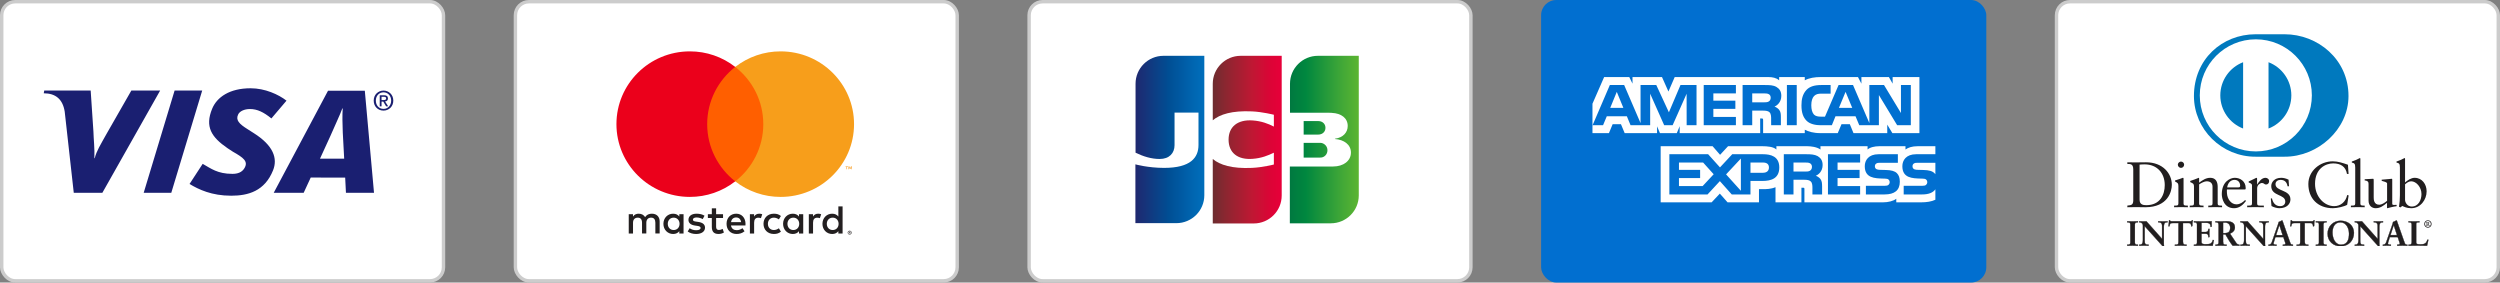
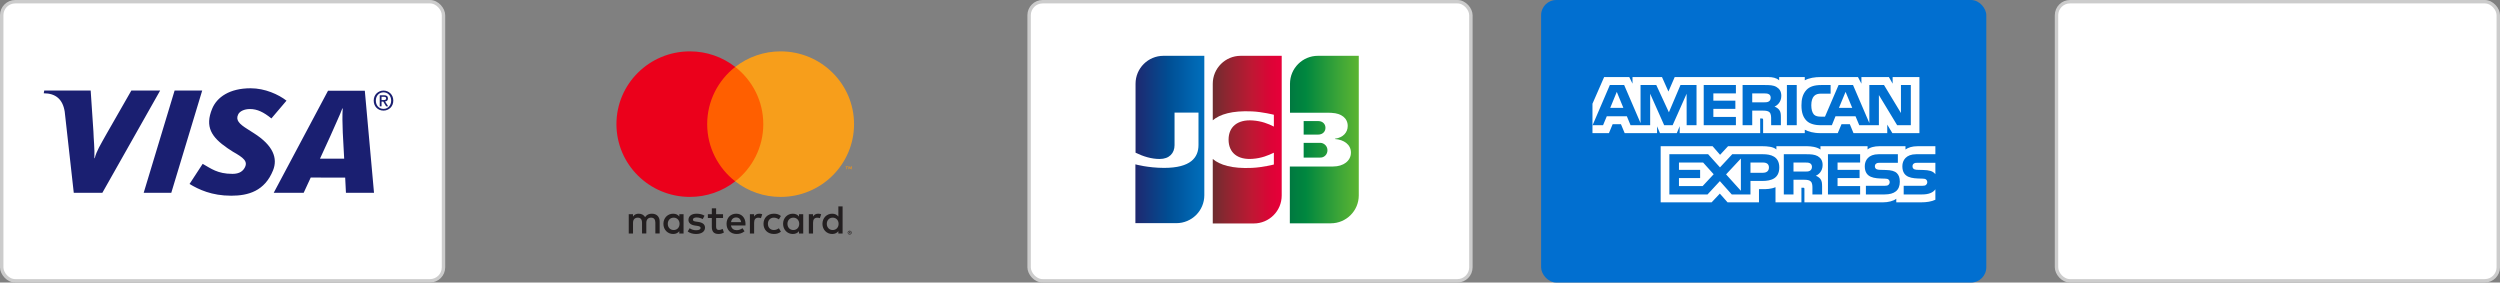
<svg xmlns="http://www.w3.org/2000/svg" width="292" height="33" viewBox="0 0 292 33" fill="none">
  <rect x="0" y="0" width="292" height="33" fill="#808080" stroke="none" />
  <g clip-path="url(#clip0_2095_8127)">
    <rect x="120.2" y="0.2" width="51.6" height="32.6" rx="1.577" fill="white" stroke="#CCCCCC" stroke-width="0.4" />
    <g clip-path="url(#clip1_2095_8127)">
      <path d="M160.337 23.034C160.337 25.544 158.292 27.588 155.782 27.588H131V9.549C131 7.038 133.044 4.994 135.555 4.994H160.337V23.034Z" fill="white" />
      <path d="M152.267 18.407H154.15C154.204 18.407 154.329 18.39 154.383 18.39C154.742 18.318 155.047 17.995 155.047 17.547C155.047 17.116 154.742 16.794 154.383 16.704C154.329 16.686 154.222 16.686 154.15 16.686H152.267V18.407Z" fill="url(#paint0_linear_2095_8127)" />
      <path d="M153.935 6.519C152.142 6.519 150.671 7.971 150.671 9.782V13.171H155.28C155.387 13.171 155.513 13.171 155.603 13.189C156.643 13.243 157.414 13.781 157.414 14.713C157.414 15.449 156.894 16.076 155.925 16.202V16.238C156.983 16.309 157.79 16.901 157.79 17.816C157.79 18.802 156.894 19.447 155.71 19.447H150.653V26.082H155.441C157.234 26.082 158.705 24.63 158.705 22.819V6.519H153.935Z" fill="url(#paint1_linear_2095_8127)" />
      <path d="M154.814 14.929C154.814 14.498 154.509 14.211 154.15 14.158C154.114 14.158 154.025 14.14 153.971 14.14H152.267V15.718H153.971C154.025 15.718 154.132 15.718 154.15 15.7C154.509 15.646 154.814 15.359 154.814 14.929Z" fill="url(#paint2_linear_2095_8127)" />
      <path d="M135.895 6.519C134.102 6.519 132.632 7.971 132.632 9.782V17.834C133.546 18.282 134.497 18.569 135.447 18.569C136.577 18.569 137.187 17.887 137.187 16.955V13.153H139.984V16.937C139.984 18.407 139.069 19.609 135.967 19.609C134.084 19.609 132.614 19.196 132.614 19.196V26.064H137.402C139.195 26.064 140.665 24.612 140.665 22.801V6.519H135.895Z" fill="url(#paint3_linear_2095_8127)" />
      <path d="M144.915 6.519C143.122 6.519 141.651 7.971 141.651 9.782V14.05C142.476 13.351 143.911 12.902 146.224 13.01C147.461 13.064 148.788 13.404 148.788 13.404V14.785C148.125 14.444 147.336 14.14 146.314 14.068C144.556 13.942 143.498 14.803 143.498 16.309C143.498 17.834 144.556 18.694 146.314 18.551C147.336 18.479 148.125 18.156 148.788 17.834V19.214C148.788 19.214 147.479 19.555 146.224 19.609C143.911 19.716 142.476 19.268 141.651 18.569V26.1H146.439C148.232 26.1 149.703 24.648 149.703 22.837V6.519H144.915Z" fill="url(#paint4_linear_2095_8127)" />
    </g>
  </g>
  <g clip-path="url(#clip2_2095_8127)">
    <rect x="180" width="52" height="33" rx="1.779" fill="#016FD0" />
    <path fill-rule="evenodd" clip-rule="evenodd" d="M188.84 10.729L189.61 12.601H188.074L188.84 10.729ZM206.028 11.952C206.247 11.952 206.43 11.949 206.585 11.855C206.731 11.779 206.817 11.614 206.817 11.409C206.817 11.208 206.726 11.062 206.58 10.994C206.447 10.918 206.243 10.909 206.047 10.909H204.66V11.952H206.028ZM215.562 10.729L216.341 12.601H214.787L215.562 10.729ZM197.001 14.627H198.155V9.931H196.28L194.927 13.117L193.454 9.931H191.616V14.377L189.702 9.931H188.029L186.013 14.627H187.236L187.673 13.579H190.017L190.449 14.627H192.739V10.946L194.376 14.627H195.364L196.996 10.949L197.001 14.627ZM198.994 14.627H202.754V13.655H200.12V12.718H202.691V11.755H200.12V10.909H202.754V9.931H198.994V14.627ZM207.264 12.447C207.556 12.331 208.057 11.944 208.057 11.196C208.057 10.672 207.843 10.366 207.487 10.156C207.123 9.946 206.699 9.931 206.124 9.931H203.535V14.627H204.66V12.919H205.869C206.274 12.919 206.525 12.955 206.689 13.12C206.874 13.323 206.87 13.671 206.868 13.945C206.867 13.976 206.867 14.006 206.867 14.034L206.871 14.627H208.007V13.704C208.007 13.285 207.979 13.076 207.82 12.843C207.72 12.706 207.51 12.541 207.264 12.447ZM208.71 14.627H209.859V9.931H208.71V14.627ZM221.589 14.627H223.185V9.931H222.031V13.201L220.053 9.931H218.339V14.373L216.433 9.931H214.746L213.159 13.624H212.654C212.357 13.624 212.042 13.568 211.869 13.382C211.66 13.145 211.559 12.782 211.559 12.279C211.559 11.787 211.691 11.413 211.883 11.215C212.106 10.998 212.338 10.937 212.749 10.937H213.816V9.931H212.726C211.951 9.931 211.381 10.104 211.017 10.479C210.533 10.982 210.41 11.618 210.41 12.315C210.41 13.169 210.616 13.709 211.011 14.107C211.404 14.506 212.097 14.627 212.644 14.627H213.961L214.386 13.579H216.725L217.163 14.627H219.455V11.102L221.589 14.627ZM187.924 15.549H186H186V12.114L187.363 9H190.299L190.677 9.773V9H194.12L194.873 10.691L195.606 9H206.535C207.032 9 207.478 9.092 207.806 9.382V9H210.798V9.382C211.313 9.101 211.951 9 212.676 9H217.011L217.413 9.773V9H220.623L221.06 9.773V9H224.188V15.549H221.028L220.431 14.558V15.549H216.487L216.059 14.506H215.088L214.65 15.549H212.603C211.8 15.549 211.19 15.36 210.798 15.15V15.549H205.933V14.063C205.933 13.853 205.896 13.841 205.768 13.837H205.587L205.591 15.549H196.186V14.74L195.848 15.552H193.883L193.545 14.752V15.549H189.761L189.328 14.506H188.357L187.924 15.549ZM224.001 19.012H226.052V20.349C226.047 20.343 226.043 20.336 226.038 20.33C226.012 20.296 225.986 20.263 225.948 20.233C225.697 19.975 225.286 19.87 224.671 19.855L224.061 19.838C223.873 19.838 223.745 19.826 223.627 19.785C223.481 19.733 223.381 19.612 223.381 19.435C223.381 19.286 223.426 19.173 223.545 19.097C223.66 19.02 223.796 19.012 224.001 19.012ZM224.525 22.71C225.246 22.71 225.779 22.508 226.052 22.109V23.33C225.601 23.547 225.009 23.632 224.402 23.632H221.485V23.212C221.147 23.483 220.536 23.632 219.952 23.632H210.756V22.117C210.756 21.932 210.738 21.924 210.552 21.924H210.406V23.632H207.378V21.863C206.872 22.082 206.297 22.101 205.81 22.094H205.449V23.635L201.779 23.632L200.877 22.613L199.919 23.632H193.965V17.079H200.033L200.904 18.082L201.834 17.079H205.896C206.366 17.079 207.136 17.128 207.483 17.462V17.079H211.112C211.453 17.079 212.192 17.147 212.63 17.462V17.079H218.133V17.462C218.407 17.201 218.985 17.079 219.478 17.079H222.56V17.462C222.883 17.229 223.34 17.079 223.969 17.079H226.052V18.013H223.81C222.629 18.013 222.195 18.73 222.195 19.412C222.195 20.8 223.347 20.832 224.36 20.859C224.431 20.861 224.501 20.863 224.57 20.865C224.766 20.865 224.885 20.898 224.967 20.969C225.05 21.035 225.105 21.143 225.105 21.28C225.105 21.408 225.05 21.514 224.971 21.586C224.881 21.674 224.731 21.703 224.516 21.703H222.351V22.71H224.525ZM221.898 21.228C221.898 20.744 221.781 20.459 221.562 20.233C221.307 19.975 220.887 19.87 220.276 19.855L219.67 19.839C219.478 19.839 219.351 19.826 219.232 19.785C219.09 19.733 218.986 19.613 218.986 19.436C218.986 19.287 219.031 19.174 219.155 19.098C219.268 19.02 219.401 19.013 219.606 19.013H221.671V18.013H219.414C218.234 18.013 217.805 18.73 217.805 19.411C217.805 20.8 218.956 20.832 219.966 20.859C220.037 20.861 220.107 20.863 220.176 20.865C220.372 20.865 220.491 20.898 220.577 20.969C220.654 21.035 220.714 21.143 220.714 21.28C220.714 21.408 220.658 21.514 220.581 21.586C220.486 21.674 220.335 21.703 220.121 21.703H217.937V22.71H220.13C221.265 22.71 221.898 22.238 221.898 21.228ZM210.848 20.039C211.067 20.039 211.253 20.032 211.404 19.942C211.55 19.855 211.637 19.693 211.637 19.492C211.637 19.291 211.55 19.145 211.404 19.069C211.267 18.989 211.067 18.984 210.866 18.984H209.48V20.039H210.848ZM212.635 20.921C212.539 20.785 212.334 20.619 212.084 20.527C212.38 20.41 212.881 20.027 212.882 19.278C212.882 18.742 212.658 18.449 212.303 18.235C211.933 18.038 211.518 18.013 210.948 18.013H208.349V22.71H209.48V20.994H210.683C211.094 20.994 211.345 21.035 211.509 21.203C211.698 21.399 211.694 21.758 211.692 22.034C211.692 22.064 211.691 22.094 211.691 22.122V22.71H212.822V21.779C212.817 21.365 212.794 21.151 212.635 20.921ZM217.263 18.013H213.506V22.71H217.263V21.735L214.627 21.731V20.796H217.199V19.838H214.627V18.984H217.263V18.013ZM204.456 20.18H205.91C206.343 20.18 206.612 19.966 206.612 19.56C206.612 19.149 206.33 18.984 205.923 18.984H204.456V20.18ZM201.606 20.369L203.334 22.283V18.517L201.606 20.369ZM196.103 21.731H198.871L200.157 20.353L198.925 18.984H196.103V19.838H198.574V20.796H196.103V21.731ZM205.86 21.134C206.844 21.134 207.821 20.865 207.821 19.56C207.821 18.26 206.817 18.013 205.923 18.013H202.326L200.894 19.552L199.509 18.013H194.981V22.71H199.441L200.881 21.155L202.267 22.71H204.455V21.134H205.86Z" fill="white" />
  </g>
  <g clip-path="url(#clip3_2095_8127)">
    <rect x="240.2" y="0.2" width="51.6" height="32.6" rx="1.577" fill="white" stroke="#CCCCCC" stroke-width="0.4" />
    <g clip-path="url(#clip4_2095_8127)">
-       <path d="M249.165 19.791C249.165 19.114 248.812 19.159 248.474 19.151V18.956C248.767 18.97 249.067 18.97 249.361 18.97C249.677 18.97 250.106 18.956 250.662 18.956C252.61 18.956 253.67 20.256 253.67 21.588C253.67 22.333 253.234 24.206 250.572 24.206C250.188 24.206 249.835 24.191 249.481 24.191C249.143 24.191 248.812 24.198 248.474 24.206V24.011C248.924 23.965 249.143 23.95 249.165 23.439V19.791H249.165ZM249.902 23.319C249.902 23.898 250.316 23.965 250.684 23.965C252.309 23.965 252.843 22.739 252.843 21.618C252.843 20.212 251.94 19.197 250.489 19.197C250.18 19.197 250.038 19.219 249.902 19.227L249.902 23.319ZM253.934 24.011H254.076C254.287 24.011 254.437 24.011 254.437 23.762V21.724C254.437 21.393 254.325 21.347 254.046 21.198V21.077C254.4 20.971 254.821 20.829 254.851 20.806C254.904 20.776 254.949 20.768 254.986 20.768C255.024 20.768 255.039 20.814 255.039 20.874V23.762C255.039 24.011 255.205 24.011 255.415 24.011H255.543V24.206C255.287 24.206 255.024 24.191 254.753 24.191C254.483 24.191 254.212 24.199 253.934 24.206V24.011H253.934ZM254.738 19.61C254.543 19.61 254.37 19.43 254.37 19.234C254.37 19.046 254.551 18.872 254.738 18.872C254.933 18.872 255.107 19.031 255.107 19.234C255.107 19.437 254.941 19.61 254.738 19.61ZM256.257 21.769C256.257 21.491 256.174 21.416 255.821 21.273V21.13C256.145 21.025 256.453 20.927 256.814 20.768C256.836 20.768 256.858 20.784 256.858 20.844V21.333C257.288 21.025 257.656 20.768 258.161 20.768C258.799 20.768 259.025 21.235 259.025 21.821V23.762C259.025 24.011 259.19 24.011 259.401 24.011H259.537V24.206C259.273 24.206 259.01 24.191 258.739 24.191C258.468 24.191 258.197 24.199 257.927 24.206V24.011H258.062C258.273 24.011 258.423 24.011 258.423 23.762V21.814C258.423 21.385 258.161 21.175 257.731 21.175C257.491 21.175 257.107 21.37 256.858 21.536V23.762C256.858 24.011 257.025 24.011 257.235 24.011H257.371V24.206C257.107 24.206 256.844 24.191 256.573 24.191C256.303 24.191 256.031 24.198 255.761 24.206V24.011H255.897C256.107 24.011 256.257 24.011 256.257 23.762V21.769H256.257ZM260.108 22.13C260.093 22.198 260.093 22.311 260.108 22.567C260.153 23.281 260.613 23.867 261.213 23.867C261.627 23.867 261.951 23.642 262.229 23.364L262.334 23.469C261.988 23.928 261.56 24.319 260.943 24.319C259.747 24.319 259.506 23.16 259.506 22.679C259.506 21.205 260.499 20.768 261.025 20.768C261.635 20.768 262.289 21.152 262.296 21.949C262.296 21.995 262.296 22.039 262.289 22.085L262.221 22.13H260.108ZM261.44 21.889C261.627 21.889 261.65 21.791 261.65 21.701C261.65 21.318 261.417 21.009 260.995 21.009C260.537 21.009 260.221 21.347 260.131 21.889H261.44ZM262.47 24.011H262.673C262.883 24.011 263.033 24.011 263.033 23.762V21.649C263.033 21.416 262.755 21.37 262.642 21.31V21.198C263.191 20.964 263.492 20.768 263.561 20.768C263.605 20.768 263.627 20.791 263.627 20.866V21.543H263.643C263.831 21.25 264.147 20.768 264.606 20.768C264.794 20.768 265.034 20.896 265.034 21.167C265.034 21.37 264.892 21.551 264.681 21.551C264.447 21.551 264.447 21.37 264.184 21.37C264.056 21.37 263.635 21.543 263.635 21.995V23.762C263.635 24.011 263.785 24.011 263.996 24.011H264.417V24.206C264.003 24.198 263.689 24.191 263.365 24.191C263.057 24.191 262.74 24.198 262.47 24.206V24.011H262.47ZM265.365 23.16C265.463 23.657 265.764 24.078 266.313 24.078C266.756 24.078 266.921 23.808 266.921 23.544C266.921 22.657 265.282 22.942 265.282 21.732C265.282 21.31 265.621 20.768 266.448 20.768C266.688 20.768 267.012 20.836 267.305 20.987L267.358 21.754H267.185C267.11 21.28 266.847 21.009 266.365 21.009C266.064 21.009 265.779 21.182 265.779 21.506C265.779 22.386 267.523 22.115 267.523 23.296C267.523 23.792 267.125 24.319 266.23 24.319C265.929 24.319 265.575 24.214 265.312 24.064L265.23 23.198L265.365 23.16ZM274.314 20.317H274.127C273.984 19.437 273.359 19.084 272.517 19.084C271.652 19.084 270.396 19.662 270.396 21.468C270.396 22.988 271.48 24.078 272.637 24.078C273.382 24.078 273.999 23.567 274.149 22.777L274.322 22.822L274.149 23.92C273.833 24.116 272.984 24.319 272.487 24.319C270.727 24.319 269.615 23.183 269.615 21.491C269.615 19.948 270.991 18.842 272.465 18.842C273.074 18.842 273.66 19.039 274.239 19.242L274.314 20.317ZM274.586 24.011H274.728C274.939 24.011 275.09 24.011 275.09 23.762V19.573C275.09 19.084 274.977 19.069 274.691 18.986V18.866C274.992 18.768 275.307 18.632 275.466 18.542C275.547 18.497 275.608 18.459 275.63 18.459C275.676 18.459 275.691 18.504 275.691 18.565V23.762C275.691 24.011 275.857 24.011 276.067 24.011H276.194V24.206C275.94 24.206 275.676 24.191 275.405 24.191C275.135 24.191 274.864 24.199 274.585 24.206V24.011H274.586ZM279.414 23.792C279.414 23.928 279.497 23.935 279.624 23.935C279.715 23.935 279.827 23.928 279.925 23.928V24.086C279.602 24.116 278.985 24.274 278.842 24.319L278.804 24.296V23.688C278.354 24.056 278.007 24.319 277.473 24.319C277.067 24.319 276.646 24.056 276.646 23.424V21.498C276.646 21.303 276.616 21.114 276.195 21.077V20.934C276.466 20.927 277.067 20.881 277.165 20.881C277.248 20.881 277.248 20.934 277.248 21.099V23.04C277.248 23.266 277.248 23.913 277.902 23.913C278.158 23.913 278.496 23.717 278.812 23.454V21.43C278.812 21.28 278.451 21.198 278.181 21.122V20.987C278.857 20.941 279.279 20.881 279.353 20.881C279.414 20.881 279.414 20.934 279.414 21.017V23.792H279.414ZM280.911 21.31C281.211 21.054 281.617 20.768 282.031 20.768C282.904 20.768 283.43 21.529 283.43 22.348C283.43 23.333 282.708 24.319 281.632 24.319C281.076 24.319 280.783 24.138 280.587 24.056L280.362 24.228L280.204 24.146C280.271 23.702 280.309 23.266 280.309 22.807V19.573C280.309 19.084 280.196 19.069 279.91 18.986V18.866C280.212 18.768 280.527 18.632 280.685 18.542C280.768 18.497 280.828 18.459 280.851 18.459C280.896 18.459 280.911 18.504 280.911 18.565V21.31H280.911V21.31ZM280.911 23.356C280.911 23.642 281.181 24.124 281.685 24.124C282.49 24.124 282.828 23.333 282.828 22.664C282.828 21.852 282.212 21.175 281.625 21.175C281.346 21.175 281.114 21.355 280.911 21.529V23.356H280.911ZM248.465 28.579H248.523C248.67 28.579 248.825 28.559 248.825 28.346V26.202C248.825 25.989 248.67 25.969 248.523 25.969H248.465V25.846C248.625 25.846 248.87 25.862 249.071 25.862C249.276 25.862 249.521 25.846 249.713 25.846V25.969H249.656C249.509 25.969 249.353 25.989 249.353 26.202V28.346C249.353 28.559 249.509 28.579 249.656 28.579H249.713V28.703C249.517 28.703 249.271 28.687 249.067 28.687C248.866 28.687 248.625 28.703 248.465 28.703V28.579Z" fill="#211E1F" />
      <path d="M249.713 28.72C249.515 28.72 249.27 28.704 249.066 28.704C248.866 28.704 248.625 28.72 248.464 28.72H248.447V28.562H248.522C248.67 28.558 248.805 28.547 248.806 28.346V26.202C248.805 26.002 248.67 25.989 248.522 25.986H248.447V25.828H248.464C248.625 25.828 248.87 25.844 249.07 25.844C249.274 25.844 249.519 25.828 249.713 25.828H249.731V25.986H249.655C249.507 25.989 249.371 26.002 249.37 26.202V28.346C249.371 28.547 249.507 28.558 249.655 28.562H249.731V28.72H249.713ZM249.695 28.685V28.598H249.655C249.509 28.598 249.335 28.573 249.334 28.346V26.202C249.335 25.976 249.509 25.951 249.655 25.951H249.695V25.864C249.506 25.864 249.269 25.88 249.07 25.88C248.876 25.88 248.641 25.865 248.482 25.864V25.951H248.522C248.667 25.951 248.842 25.976 248.842 26.202V28.346C248.842 28.573 248.667 28.598 248.522 28.598H248.482V28.685C248.641 28.683 248.872 28.669 249.066 28.669C249.265 28.669 249.502 28.684 249.695 28.685ZM252.524 27.896L252.532 27.888V26.354C252.532 26.017 252.299 25.969 252.176 25.969H252.086V25.846C252.278 25.846 252.466 25.862 252.659 25.862C252.826 25.862 252.995 25.846 253.162 25.846V25.969H253.101C252.929 25.969 252.736 26.001 252.736 26.488V28.351C252.736 28.494 252.741 28.637 252.761 28.764H252.605L250.498 26.415V28.101C250.498 28.457 250.567 28.579 250.882 28.579H250.952V28.703C250.776 28.703 250.6 28.687 250.424 28.687C250.241 28.687 250.052 28.703 249.868 28.703V28.579H249.925C250.207 28.579 250.293 28.387 250.293 28.06V26.337C250.293 26.108 250.104 25.969 249.921 25.969H249.868V25.846C250.023 25.846 250.183 25.862 250.338 25.862C250.461 25.862 250.58 25.846 250.702 25.846L252.524 27.896Z" fill="#211E1F" />
      <path d="M252.761 28.782L252.592 28.776L250.515 26.461V28.101C250.52 28.457 250.574 28.558 250.882 28.562H250.97V28.72H250.952C250.775 28.72 250.599 28.704 250.424 28.704C250.241 28.704 250.053 28.72 249.867 28.72H249.849V28.562H249.925C250.195 28.56 250.272 28.387 250.276 28.06V26.337C250.275 26.119 250.096 25.987 249.921 25.986H249.849V25.828H249.867C250.024 25.828 250.184 25.844 250.337 25.844C250.459 25.844 250.578 25.828 250.716 25.834L252.514 27.859V26.354C252.512 26.028 252.295 25.989 252.176 25.986H252.067V25.828H252.085C252.279 25.828 252.467 25.844 252.658 25.844C252.825 25.844 252.993 25.828 253.162 25.828H253.18V25.986H253.101C252.932 25.991 252.759 26.006 252.754 26.488V28.351C252.754 28.494 252.758 28.637 252.778 28.761L252.782 28.782H252.761V28.782ZM252.605 28.746H252.741C252.722 28.623 252.719 28.487 252.719 28.351V26.488C252.719 25.997 252.925 25.951 253.101 25.951H253.144V25.864C252.983 25.865 252.821 25.88 252.659 25.88C252.471 25.88 252.289 25.865 252.104 25.864L252.103 25.951H252.176C252.302 25.951 252.55 26.007 252.55 26.354L252.544 27.9L252.536 27.909L252.522 27.922L250.702 25.864C250.581 25.864 250.462 25.88 250.338 25.88C250.187 25.88 250.034 25.865 249.886 25.864L249.885 25.951H249.921C250.113 25.951 250.31 26.097 250.31 26.337V28.06C250.31 28.388 250.219 28.597 249.925 28.598L249.886 28.597V28.685C250.063 28.683 250.245 28.669 250.424 28.669C250.595 28.669 250.765 28.684 250.934 28.685V28.598H250.882C250.56 28.597 250.48 28.457 250.48 28.101V26.369L252.605 28.746ZM252.524 27.896L252.537 27.884L252.524 27.896ZM252.514 27.888V27.887L252.511 27.884L252.514 27.888ZM253.775 26.05C253.468 26.05 253.456 26.124 253.395 26.422H253.272C253.288 26.308 253.308 26.194 253.321 26.075C253.337 25.96 253.345 25.846 253.345 25.727H253.444C253.477 25.85 253.579 25.846 253.69 25.846H255.801C255.911 25.846 256.014 25.842 256.022 25.719L256.12 25.735C256.104 25.846 256.087 25.956 256.075 26.067C256.067 26.177 256.067 26.288 256.067 26.398L255.944 26.444C255.936 26.293 255.915 26.05 255.641 26.05H254.97V28.228C254.97 28.543 255.114 28.579 255.309 28.579H255.387V28.703C255.228 28.703 254.941 28.687 254.721 28.687C254.475 28.687 254.188 28.703 254.029 28.703V28.579H254.107C254.332 28.579 254.446 28.559 254.446 28.236V26.05H253.775Z" fill="#211E1F" />
      <path d="M255.388 28.72C255.227 28.72 254.941 28.703 254.721 28.703C254.476 28.703 254.189 28.72 254.029 28.72H254.012V28.562H254.107C254.332 28.556 254.423 28.553 254.428 28.236V26.068H253.775V26.032H254.464V28.236C254.464 28.564 254.331 28.598 254.107 28.598H254.046V28.684C254.208 28.683 254.483 28.669 254.721 28.669C254.934 28.669 255.208 28.683 255.369 28.684V28.598H255.31C255.112 28.598 254.953 28.549 254.953 28.228V26.032H255.642C255.916 26.033 255.952 26.267 255.961 26.418L256.049 26.386C256.049 26.279 256.05 26.172 256.057 26.064C256.069 25.959 256.084 25.854 256.1 25.75L256.037 25.739C256.018 25.859 255.903 25.865 255.8 25.863H253.668C253.572 25.863 253.467 25.859 253.43 25.745H253.363C253.362 25.856 253.354 25.967 253.339 26.077C253.327 26.189 253.308 26.297 253.293 26.405H253.38C253.434 26.12 253.47 26.027 253.775 26.032V26.068C253.472 26.073 253.479 26.124 253.412 26.427L253.409 26.441H253.251L253.254 26.419C253.27 26.305 253.291 26.191 253.303 26.072C253.32 25.958 253.328 25.845 253.328 25.727V25.709H253.458L253.46 25.722C253.489 25.825 253.564 25.826 253.668 25.828H255.8C255.914 25.826 255.997 25.824 256.004 25.717L256.006 25.698L256.024 25.702L256.14 25.72L256.137 25.738C256.121 25.847 256.105 25.958 256.093 26.068C256.085 26.177 256.085 26.288 256.085 26.398V26.411L256.073 26.415L255.928 26.468L255.927 26.444C255.916 26.29 255.9 26.068 255.642 26.068H254.988V28.228C254.992 28.536 255.115 28.558 255.309 28.562H255.405V28.72L255.388 28.72ZM256.251 28.579H256.308C256.455 28.579 256.611 28.559 256.611 28.346V26.202C256.611 25.989 256.455 25.968 256.308 25.968H256.251V25.846C256.5 25.846 256.926 25.862 257.269 25.862C257.613 25.862 258.038 25.846 258.316 25.846C258.31 26.021 258.313 26.292 258.325 26.472L258.202 26.505C258.182 26.239 258.133 26.026 257.703 26.026H257.135V27.098H257.621C257.867 27.098 257.921 26.959 257.945 26.738H258.067C258.059 26.898 258.055 27.057 258.055 27.217C258.055 27.373 258.059 27.528 258.067 27.683L257.945 27.708C257.921 27.462 257.908 27.303 257.625 27.303H257.135V28.256C257.135 28.523 257.371 28.523 257.634 28.523C258.125 28.523 258.341 28.489 258.464 28.023L258.579 28.051C258.525 28.269 258.476 28.485 258.44 28.703C258.178 28.703 257.707 28.686 257.339 28.686C256.97 28.686 256.484 28.703 256.251 28.703V28.579Z" fill="#211E1F" />
      <path d="M258.44 28.72C258.177 28.72 257.707 28.703 257.339 28.703C256.971 28.703 256.484 28.72 256.251 28.72H256.233V28.562H256.308C256.456 28.559 256.591 28.546 256.593 28.346V26.202C256.591 26.002 256.456 25.989 256.308 25.986H256.233V25.828H256.251C256.5 25.828 256.926 25.844 257.269 25.844C257.613 25.844 258.038 25.828 258.316 25.828H258.335L258.334 25.846C258.331 25.908 258.33 25.98 258.33 26.058C258.33 26.199 258.334 26.354 258.342 26.471L258.343 26.485L258.329 26.489L258.185 26.527L258.184 26.506C258.16 26.24 258.125 26.047 257.704 26.044H257.152L257.152 27.08H257.622C257.857 27.077 257.899 26.957 257.927 26.736L257.929 26.72H258.086L258.085 26.738C258.077 26.898 258.072 27.057 258.072 27.217C258.072 27.372 258.077 27.527 258.085 27.683L258.086 27.697L258.071 27.701L257.929 27.729L257.927 27.71C257.899 27.46 257.897 27.323 257.625 27.32L257.152 27.32V28.256C257.152 28.505 257.367 28.503 257.634 28.505C258.126 28.502 258.324 28.478 258.447 28.018L258.451 28.002L258.469 28.005L258.6 28.039L258.596 28.056C258.543 28.273 258.494 28.489 258.457 28.706L258.454 28.72H258.44ZM258.425 28.684C258.46 28.478 258.507 28.271 258.557 28.065L258.476 28.044C258.354 28.502 258.117 28.543 257.634 28.54C257.376 28.54 257.118 28.54 257.117 28.256V27.285H257.625C257.911 27.282 257.94 27.454 257.96 27.687L258.049 27.669C258.041 27.518 258.037 27.368 258.037 27.217C258.037 27.063 258.041 26.91 258.049 26.756H257.96C257.938 26.969 257.871 27.118 257.621 27.116H257.117V26.008H257.704C258.129 26.005 258.2 26.224 258.218 26.482L258.306 26.458C258.299 26.343 258.294 26.194 258.294 26.058C258.294 25.988 258.296 25.922 258.298 25.864C258.02 25.865 257.606 25.88 257.269 25.88C256.933 25.88 256.519 25.865 256.268 25.864V25.95H256.308C256.454 25.95 256.628 25.976 256.629 26.202V28.346C256.628 28.572 256.454 28.597 256.308 28.598H256.268V28.684C256.507 28.684 256.98 28.669 257.339 28.669C257.7 28.669 258.161 28.684 258.425 28.684ZM259.131 26.279C259.131 25.981 258.968 25.969 258.84 25.969H258.767V25.845C258.898 25.845 259.151 25.862 259.401 25.862C259.647 25.862 259.843 25.845 260.06 25.845C260.575 25.845 261.034 25.985 261.034 26.567C261.034 26.934 260.788 27.159 260.465 27.287L261.165 28.334C261.279 28.507 261.361 28.555 261.562 28.579V28.703C261.427 28.703 261.296 28.686 261.161 28.686C261.034 28.686 260.902 28.703 260.776 28.703C260.461 28.289 260.191 27.847 259.925 27.376H259.655V28.252C259.655 28.568 259.802 28.579 259.99 28.579H260.064V28.703C259.83 28.703 259.594 28.686 259.36 28.686C259.164 28.686 258.971 28.703 258.767 28.703V28.579H258.84C258.992 28.579 259.131 28.511 259.131 28.359V26.279ZM259.655 27.229H259.855C260.265 27.229 260.485 27.073 260.485 26.59C260.485 26.227 260.252 25.993 259.887 25.993C259.765 25.993 259.712 26.006 259.655 26.009V27.229H259.655Z" fill="#211E1F" />
      <path d="M261.562 28.72C261.425 28.72 261.294 28.704 261.16 28.704C261.035 28.704 260.904 28.72 260.762 28.713C260.448 28.302 260.179 27.862 259.914 27.394H259.673V28.252C259.677 28.56 259.8 28.557 259.99 28.562H260.081V28.72H260.063C259.829 28.72 259.592 28.704 259.36 28.704C259.164 28.704 258.972 28.72 258.767 28.72H258.749V28.562H258.84C258.988 28.561 259.112 28.497 259.113 28.359V26.279C259.11 25.989 258.967 25.991 258.84 25.986H258.749V25.828H258.767C258.899 25.828 259.152 25.844 259.401 25.844C259.645 25.844 259.842 25.828 260.06 25.828C260.575 25.829 261.05 25.971 261.052 26.565C261.052 26.935 260.808 27.166 260.492 27.295L261.179 28.324C261.294 28.494 261.365 28.536 261.564 28.562L261.579 28.564V28.72H261.562V28.72ZM259.655 27.358H259.934L259.939 27.368C260.206 27.838 260.475 28.279 260.776 28.685C260.901 28.685 261.032 28.668 261.16 28.668C261.291 28.668 261.417 28.683 261.544 28.684V28.595C261.352 28.571 261.262 28.514 261.15 28.344L260.438 27.278L260.458 27.27C260.778 27.144 261.015 26.925 261.016 26.565C261.015 25.997 260.574 25.866 260.06 25.864C259.844 25.864 259.648 25.88 259.401 25.88C259.161 25.88 258.918 25.865 258.784 25.864V25.95H258.84C258.967 25.951 259.148 25.972 259.148 26.279V28.359C259.148 28.523 258.994 28.598 258.84 28.598H258.784V28.684C258.981 28.684 259.167 28.668 259.36 28.668C259.588 28.668 259.819 28.684 260.046 28.684V28.598H259.99C259.803 28.598 259.637 28.575 259.637 28.252V27.358H259.655H259.655ZM259.655 27.246H259.637V25.993L259.652 25.992C259.708 25.987 259.764 25.976 259.887 25.976C260.26 25.976 260.503 26.218 260.503 26.591C260.502 27.08 260.268 27.246 259.855 27.246H259.655V27.246ZM259.855 27.211C260.26 27.207 260.464 27.067 260.468 26.591C260.466 26.234 260.244 26.012 259.887 26.01C259.777 26.01 259.725 26.02 259.672 26.025V27.211H259.855ZM264.34 27.896L264.347 27.888V26.353C264.347 26.017 264.114 25.969 263.992 25.969H263.902V25.846C264.094 25.846 264.282 25.862 264.475 25.862C264.643 25.862 264.81 25.846 264.979 25.846V25.969H264.917C264.745 25.969 264.553 26.001 264.553 26.488V28.351C264.553 28.494 264.557 28.637 264.577 28.764H264.422L262.314 26.414V28.101C262.314 28.457 262.384 28.579 262.699 28.579H262.768V28.703C262.593 28.703 262.417 28.687 262.241 28.687C262.056 28.687 261.868 28.703 261.684 28.703V28.579H261.741C262.024 28.579 262.11 28.387 262.11 28.06V26.336C262.11 26.107 261.921 25.969 261.738 25.969H261.684V25.846C261.839 25.846 261.999 25.862 262.155 25.862C262.277 25.862 262.396 25.846 262.519 25.846L264.34 27.896Z" fill="#211E1F" />
      <path d="M264.577 28.782L264.409 28.776L262.332 26.461V28.101C262.337 28.457 262.39 28.558 262.699 28.562H262.786V28.72H262.768C262.591 28.72 262.415 28.703 262.24 28.703C262.057 28.703 261.868 28.72 261.684 28.72H261.666V28.562H261.741C262.011 28.561 262.088 28.387 262.091 28.059V26.337C262.091 26.119 261.912 25.986 261.737 25.986H261.666V25.828H261.684C261.84 25.828 262 25.844 262.155 25.844C262.275 25.844 262.394 25.828 262.531 25.833L264.33 27.859V26.353C264.329 26.028 264.111 25.988 263.992 25.986H263.884V25.828H263.902C264.095 25.828 264.283 25.844 264.475 25.844C264.642 25.844 264.809 25.828 264.978 25.828H264.996V25.986H264.917C264.748 25.991 264.574 26.006 264.57 26.488V28.351C264.57 28.494 264.574 28.636 264.594 28.762L264.597 28.782H264.577ZM264.422 28.746H264.556C264.538 28.623 264.534 28.487 264.534 28.351V26.488C264.535 25.997 264.742 25.952 264.917 25.95H264.96V25.864C264.799 25.865 264.637 25.88 264.475 25.88C264.287 25.88 264.104 25.865 263.919 25.864V25.95H263.992C264.118 25.952 264.366 26.007 264.366 26.353L264.36 27.9L264.352 27.909L264.34 27.922L262.518 25.864C262.397 25.864 262.278 25.88 262.155 25.88C262.003 25.88 261.85 25.865 261.701 25.864V25.95H261.737C261.93 25.952 262.127 26.097 262.127 26.337V28.059C262.127 28.388 262.034 28.597 261.741 28.598L261.701 28.598V28.684C261.878 28.684 262.06 28.669 262.24 28.669C262.412 28.669 262.582 28.684 262.751 28.684V28.598H262.699C262.377 28.598 262.296 28.457 262.296 28.101V26.369L264.422 28.746ZM264.34 27.896L264.352 27.884L264.34 27.896ZM264.33 27.888V27.887L264.327 27.884L264.33 27.888ZM265.637 28.117C265.595 28.256 265.546 28.363 265.546 28.436C265.546 28.56 265.718 28.579 265.853 28.579H265.898V28.703C265.734 28.694 265.567 28.687 265.402 28.687C265.255 28.687 265.109 28.694 264.961 28.703V28.579H264.986C265.145 28.579 265.281 28.485 265.341 28.313L265.997 26.435C266.049 26.284 266.124 26.079 266.149 25.927C266.279 25.883 266.443 25.801 266.52 25.752C266.533 25.747 266.54 25.743 266.553 25.743C266.565 25.743 266.573 25.743 266.582 25.756C266.594 25.788 266.606 25.826 266.619 25.858L267.372 27.999C267.421 28.142 267.469 28.293 267.523 28.416C267.572 28.531 267.658 28.579 267.793 28.579H267.818V28.703C267.634 28.694 267.449 28.687 267.253 28.687C267.053 28.687 266.847 28.694 266.639 28.703V28.579H266.684C266.778 28.579 266.938 28.564 266.938 28.461C266.938 28.408 266.901 28.298 266.855 28.166L266.696 27.692H265.767L265.637 28.117ZM266.234 26.304H266.226L265.845 27.462H266.61L266.234 26.304Z" fill="#211E1F" />
      <path d="M267.817 28.72C267.632 28.712 267.448 28.703 267.253 28.703C267.053 28.703 266.849 28.712 266.639 28.72L266.621 28.721V28.561H266.684C266.779 28.561 266.919 28.54 266.919 28.461C266.921 28.415 266.884 28.302 266.839 28.172L266.683 27.709H265.78L265.653 28.123C265.612 28.262 265.563 28.37 265.563 28.437C265.564 28.537 265.717 28.561 265.853 28.561H265.916V28.721L265.897 28.72C265.734 28.712 265.566 28.703 265.403 28.703C265.257 28.703 265.109 28.712 264.962 28.72L264.943 28.721V28.561H264.986C265.138 28.561 265.265 28.474 265.324 28.308L265.979 26.429C266.033 26.277 266.107 26.073 266.142 25.91C266.271 25.867 266.435 25.785 266.514 25.735C266.525 25.731 266.536 25.725 266.553 25.725C266.563 25.725 266.585 25.728 266.598 25.749C266.61 25.783 266.623 25.819 266.635 25.852L267.389 27.993C267.437 28.137 267.486 28.288 267.539 28.409C267.587 28.518 267.662 28.561 267.794 28.561H267.835V28.721L267.817 28.72ZM266.657 28.684C266.859 28.677 267.058 28.669 267.253 28.669C267.443 28.669 267.621 28.677 267.799 28.684V28.598H267.793C267.653 28.599 267.557 28.544 267.506 28.423C267.453 28.299 267.403 28.147 267.355 28.004L266.602 25.864C266.589 25.831 266.577 25.794 266.566 25.765C266.563 25.761 266.564 25.761 266.561 25.761H266.553C266.545 25.761 266.54 25.764 266.529 25.766C266.45 25.818 266.286 25.898 266.165 25.93C266.14 26.085 266.066 26.289 266.013 26.441L265.358 28.32C265.295 28.497 265.152 28.598 264.986 28.598H264.979V28.684C265.119 28.677 265.261 28.669 265.403 28.669C265.561 28.669 265.723 28.677 265.879 28.684V28.598H265.853C265.72 28.596 265.534 28.581 265.528 28.437C265.529 28.355 265.579 28.25 265.619 28.112L265.637 28.118L265.619 28.112L265.754 27.674H266.708L266.872 28.161C266.918 28.292 266.955 28.401 266.955 28.461C266.95 28.587 266.777 28.596 266.684 28.598H266.657V28.684H266.657ZM265.82 27.48L266.212 26.286H266.234V26.304L266.23 26.305L266.234 26.304V26.286H266.246L266.635 27.48H265.82ZM265.869 27.445H266.585L266.229 26.348L265.869 27.445ZM266.216 26.309L266.226 26.306L266.216 26.309ZM267.998 26.05C267.691 26.05 267.678 26.124 267.617 26.422H267.494C267.51 26.308 267.531 26.194 267.544 26.075C267.56 25.96 267.567 25.846 267.567 25.727H267.666C267.699 25.85 267.801 25.846 267.911 25.846H270.023C270.133 25.846 270.235 25.842 270.244 25.719L270.342 25.735C270.326 25.846 270.31 25.956 270.298 26.067C270.289 26.177 270.289 26.288 270.289 26.398L270.166 26.444C270.158 26.293 270.138 26.05 269.864 26.05H269.193V28.228C269.193 28.543 269.336 28.579 269.532 28.579H269.61V28.703C269.45 28.703 269.164 28.687 268.943 28.687C268.698 28.687 268.411 28.703 268.251 28.703V28.579H268.329C268.554 28.579 268.669 28.559 268.669 28.236V26.05H267.998Z" fill="#211E1F" />
      <path d="M269.61 28.72C269.449 28.72 269.163 28.703 268.943 28.703C268.698 28.703 268.412 28.72 268.251 28.72H268.233V28.562H268.329C268.554 28.556 268.645 28.553 268.651 28.236L268.65 26.068H267.998V26.032H268.686V28.236C268.686 28.564 268.554 28.597 268.329 28.598H268.269V28.685C268.431 28.683 268.705 28.669 268.943 28.669C269.157 28.669 269.43 28.683 269.592 28.685V28.598H269.531C269.335 28.597 269.175 28.549 269.175 28.228V26.032H269.864C270.138 26.033 270.174 26.266 270.182 26.418L270.271 26.386C270.271 26.279 270.272 26.172 270.28 26.065C270.291 25.959 270.306 25.854 270.321 25.75L270.26 25.739C270.241 25.859 270.125 25.865 270.023 25.863H267.891C267.794 25.865 267.69 25.859 267.653 25.744H267.586C267.584 25.858 267.577 25.968 267.561 26.077C267.55 26.189 267.53 26.298 267.514 26.405H267.602C267.656 26.12 267.692 26.027 267.998 26.032V26.068C267.694 26.073 267.701 26.124 267.634 26.427L267.631 26.441H267.473L267.476 26.42C267.493 26.305 267.513 26.191 267.525 26.072C267.542 25.958 267.55 25.844 267.55 25.727V25.709H267.679L267.683 25.722C267.711 25.825 267.786 25.826 267.891 25.827L267.911 25.828H270.023C270.136 25.826 270.219 25.824 270.226 25.717L270.227 25.698L270.246 25.702L270.363 25.72L270.359 25.738C270.343 25.847 270.327 25.958 270.315 26.068C270.306 26.177 270.306 26.288 270.306 26.398V26.411L270.295 26.415L270.15 26.468L270.149 26.444C270.138 26.29 270.122 26.068 269.864 26.068H269.21V28.228C269.214 28.536 269.337 28.558 269.531 28.562H269.627V28.72L269.61 28.72ZM270.493 28.579H270.55C270.698 28.579 270.853 28.559 270.853 28.346V26.202C270.853 25.989 270.698 25.968 270.55 25.968H270.493V25.846C270.653 25.846 270.898 25.862 271.098 25.862C271.303 25.862 271.549 25.846 271.741 25.846V25.968H271.684C271.537 25.968 271.381 25.989 271.381 26.202V28.346C271.381 28.559 271.537 28.579 271.684 28.579H271.741V28.703C271.545 28.703 271.299 28.686 271.095 28.686C270.894 28.686 270.653 28.703 270.493 28.703V28.579Z" fill="#211E1F" />
      <path d="M271.741 28.72C271.544 28.72 271.299 28.703 271.095 28.703C270.895 28.703 270.653 28.72 270.493 28.72H270.475V28.562H270.55C270.698 28.56 270.834 28.547 270.834 28.347V26.202C270.834 26.003 270.698 25.989 270.55 25.986H270.475V25.828H270.493C270.653 25.828 270.899 25.844 271.098 25.844C271.302 25.844 271.548 25.828 271.741 25.828H271.759V25.986H271.684C271.535 25.989 271.4 26.003 271.398 26.202V28.347C271.4 28.547 271.535 28.56 271.684 28.562H271.759V28.72H271.741ZM271.723 28.684V28.598H271.684C271.537 28.598 271.364 28.572 271.364 28.347V26.202C271.364 25.976 271.537 25.951 271.684 25.951H271.723V25.864C271.534 25.865 271.298 25.88 271.098 25.88C270.904 25.88 270.67 25.865 270.511 25.864V25.951H270.55C270.696 25.951 270.87 25.976 270.871 26.202V28.347C270.87 28.572 270.696 28.598 270.55 28.598H270.511V28.684C270.669 28.683 270.9 28.669 271.095 28.669C271.293 28.669 271.53 28.684 271.723 28.684H271.723ZM273.373 25.785C274.246 25.785 274.941 26.326 274.941 27.197C274.941 28.139 274.266 28.764 273.394 28.764C272.526 28.764 271.864 28.175 271.864 27.295C271.864 26.444 272.522 25.785 273.373 25.785ZM273.435 28.584C274.229 28.584 274.367 27.884 274.367 27.287C274.367 26.689 274.045 25.965 273.365 25.965C272.649 25.965 272.436 26.603 272.436 27.151C272.436 27.884 272.772 28.584 273.435 28.584Z" fill="#211E1F" />
      <path d="M271.845 27.295C271.847 26.434 272.513 25.768 273.373 25.767V25.802C272.532 25.802 271.881 26.453 271.88 27.295C271.882 28.165 272.535 28.745 273.394 28.746C274.257 28.745 274.922 28.128 274.924 27.196C274.923 26.336 274.238 25.803 273.373 25.802V25.767C274.252 25.767 274.957 26.313 274.958 27.196C274.958 28.147 274.274 28.78 273.394 28.781C272.519 28.78 271.847 28.184 271.846 27.295H271.845V27.295ZM272.419 27.151C272.42 26.6 272.635 25.946 273.365 25.946C274.06 25.948 274.384 26.686 274.385 27.287C274.384 27.884 274.244 28.601 273.435 28.601V28.566C274.213 28.565 274.348 27.884 274.35 27.287C274.35 26.693 274.03 25.983 273.365 25.982C272.663 25.983 272.456 26.606 272.454 27.151C272.455 27.88 272.787 28.565 273.435 28.566V28.601C272.756 28.6 272.42 27.888 272.419 27.151ZM277.698 27.896L277.707 27.888V26.353C277.707 26.017 277.473 25.969 277.35 25.969H277.261V25.846C277.453 25.846 277.641 25.862 277.833 25.862C278.001 25.862 278.169 25.846 278.337 25.846V25.969H278.275C278.104 25.969 277.911 26.001 277.911 26.488V28.351C277.911 28.494 277.915 28.637 277.936 28.764H277.781L275.673 26.415V28.101C275.673 28.457 275.742 28.579 276.057 28.579H276.127V28.703C275.951 28.703 275.775 28.687 275.599 28.687C275.415 28.687 275.226 28.703 275.042 28.703V28.579H275.1C275.383 28.579 275.468 28.387 275.468 28.06V26.336C275.468 26.107 275.28 25.969 275.096 25.969H275.042V25.846C275.198 25.846 275.358 25.862 275.513 25.862C275.636 25.862 275.754 25.846 275.877 25.846L277.698 27.896Z" fill="#211E1F" />
      <path d="M277.936 28.782L277.767 28.776L275.691 26.461V28.101C275.695 28.457 275.749 28.558 276.057 28.561H276.145V28.72H276.127C275.95 28.72 275.774 28.704 275.599 28.704C275.416 28.704 275.228 28.72 275.042 28.72H275.025V28.561H275.1C275.37 28.561 275.447 28.387 275.451 28.061V26.337C275.45 26.119 275.272 25.986 275.096 25.986H275.025V25.828H275.042C275.199 25.828 275.358 25.844 275.513 25.844C275.634 25.844 275.752 25.828 275.891 25.834L277.689 27.859V26.354C277.688 26.028 277.47 25.989 277.35 25.986H277.242V25.828H277.261C277.454 25.828 277.642 25.844 277.833 25.844C278.001 25.844 278.167 25.828 278.337 25.828H278.355V25.986H278.275C278.107 25.991 277.933 26.006 277.929 26.488V28.351C277.929 28.494 277.932 28.637 277.952 28.762L277.956 28.782H277.936V28.782ZM277.781 28.746H277.915C277.897 28.623 277.894 28.487 277.894 28.351V26.488C277.894 25.996 278.1 25.952 278.275 25.95H278.32V25.864C278.158 25.865 277.996 25.88 277.833 25.88C277.647 25.88 277.464 25.865 277.278 25.864V25.95H277.35C277.477 25.952 277.724 26.008 277.724 26.354L277.719 27.9L277.712 27.909L277.699 27.922L275.877 25.864C275.757 25.864 275.637 25.88 275.513 25.88C275.362 25.88 275.209 25.865 275.06 25.864V25.95H275.096C275.288 25.952 275.486 26.097 275.486 26.337V28.061C275.486 28.388 275.394 28.597 275.1 28.598L275.06 28.598V28.684C275.237 28.684 275.42 28.669 275.599 28.669C275.77 28.669 275.939 28.684 276.109 28.684V28.598H276.057C275.735 28.598 275.655 28.457 275.655 28.101V26.369L277.781 28.746ZM277.699 27.896L277.712 27.884L277.699 27.896ZM277.689 27.888V27.887L277.685 27.884L277.689 27.888ZM278.995 28.117C278.955 28.256 278.905 28.363 278.905 28.436C278.905 28.56 279.077 28.579 279.212 28.579H279.257V28.703C279.094 28.694 278.926 28.687 278.762 28.687C278.614 28.687 278.467 28.694 278.321 28.703V28.579H278.344C278.504 28.579 278.64 28.485 278.7 28.313L279.356 26.435C279.409 26.284 279.483 26.079 279.507 25.927C279.638 25.883 279.801 25.801 279.88 25.752C279.891 25.747 279.9 25.743 279.912 25.743C279.924 25.743 279.932 25.743 279.94 25.756C279.953 25.788 279.965 25.826 279.978 25.858L280.73 27.999C280.779 28.142 280.828 28.293 280.882 28.416C280.931 28.531 281.017 28.579 281.152 28.579H281.177V28.703C280.992 28.694 280.808 28.687 280.612 28.687C280.411 28.687 280.207 28.694 279.998 28.703V28.579H280.043C280.136 28.579 280.297 28.564 280.297 28.461C280.297 28.408 280.26 28.298 280.214 28.166L280.055 27.692H279.126L278.995 28.117ZM279.593 26.304H279.585L279.204 27.462H279.97L279.593 26.304Z" fill="#211E1F" />
      <path d="M281.175 28.72C280.991 28.712 280.807 28.703 280.611 28.703C280.412 28.703 280.207 28.712 279.998 28.72L279.98 28.721V28.562H280.042C280.137 28.562 280.278 28.539 280.279 28.461C280.28 28.414 280.243 28.303 280.197 28.172L280.041 27.709H279.138L279.012 28.122C278.971 28.262 278.922 28.37 278.923 28.436C278.923 28.537 279.076 28.562 279.211 28.562H279.274V28.721L279.256 28.72C279.092 28.712 278.925 28.703 278.762 28.703C278.615 28.703 278.468 28.712 278.32 28.72L278.302 28.721V28.562H278.344C278.496 28.561 278.624 28.473 278.684 28.307L279.339 26.429C279.391 26.277 279.465 26.073 279.501 25.911C279.629 25.866 279.794 25.784 279.873 25.734C279.884 25.731 279.895 25.726 279.912 25.726C279.923 25.725 279.944 25.727 279.957 25.75C279.969 25.782 279.981 25.819 279.994 25.852L280.747 27.993C280.796 28.136 280.845 28.287 280.898 28.409C280.946 28.518 281.02 28.56 281.151 28.562H281.194V28.721L281.175 28.72ZM280.015 28.684C280.217 28.676 280.417 28.668 280.611 28.668C280.802 28.668 280.98 28.676 281.158 28.683L281.158 28.598H281.151C281.012 28.598 280.916 28.544 280.865 28.423C280.811 28.299 280.762 28.147 280.713 28.004L279.96 25.863C279.948 25.831 279.936 25.794 279.926 25.766C279.922 25.761 279.923 25.761 279.919 25.761H279.912C279.903 25.761 279.899 25.764 279.889 25.766C279.809 25.817 279.645 25.898 279.524 25.93C279.499 26.085 279.424 26.289 279.371 26.441L278.716 28.319C278.654 28.497 278.511 28.598 278.344 28.598H278.338V28.683C278.478 28.676 278.619 28.668 278.762 28.668C278.92 28.668 279.082 28.676 279.239 28.683V28.598H279.211C279.078 28.596 278.892 28.582 278.887 28.436C278.888 28.355 278.938 28.251 278.978 28.112L278.995 28.117L278.978 28.111L279.113 27.674H280.067L280.231 28.16C280.276 28.292 280.313 28.401 280.313 28.461C280.307 28.587 280.136 28.595 280.042 28.598H280.015V28.684H280.015ZM279.179 27.48L279.572 26.286H279.593V26.304L279.589 26.305L279.593 26.304V26.286H279.606L279.992 27.48H279.179ZM279.228 27.444H279.944L279.588 26.348L279.228 27.444ZM279.576 26.309L279.584 26.306L279.576 26.309ZM282.208 28.301C282.208 28.465 282.321 28.514 282.452 28.531C282.62 28.543 282.804 28.543 282.993 28.522C283.165 28.502 283.312 28.404 283.385 28.301C283.451 28.211 283.488 28.096 283.512 28.006H283.631C283.586 28.24 283.529 28.47 283.479 28.703C283.12 28.703 282.759 28.686 282.4 28.686C282.039 28.686 281.679 28.703 281.319 28.703V28.579H281.375C281.524 28.579 281.684 28.559 281.684 28.305V26.202C281.684 25.989 281.524 25.968 281.375 25.968H281.319V25.846C281.535 25.846 281.749 25.862 281.965 25.862C282.175 25.862 282.379 25.846 282.588 25.846V25.968H282.485C282.33 25.968 282.208 25.973 282.208 26.189V28.301Z" fill="#211E1F" />
      <path d="M283.479 28.72C283.119 28.72 282.759 28.704 282.4 28.704C282.039 28.704 281.679 28.72 281.319 28.72H281.301V28.562H281.376C281.524 28.558 281.664 28.548 281.666 28.306V26.201C281.664 26.003 281.525 25.989 281.376 25.986H281.301V25.828H281.319C281.536 25.828 281.749 25.844 281.966 25.844C282.173 25.844 282.378 25.828 282.588 25.828H282.605V25.986H282.485C282.327 25.991 282.228 25.983 282.225 26.189V28.302C282.226 28.454 282.326 28.495 282.453 28.513C282.526 28.518 282.602 28.521 282.68 28.521C282.781 28.521 282.885 28.517 282.99 28.505C283.157 28.486 283.301 28.389 283.371 28.292C283.434 28.204 283.47 28.092 283.495 28.003L283.499 27.989H283.653L283.649 28.011C283.603 28.245 283.547 28.473 283.497 28.706L283.493 28.72H283.479V28.72ZM283.465 28.684C283.512 28.462 283.566 28.245 283.61 28.024H283.526C283.5 28.113 283.464 28.223 283.399 28.312C283.323 28.419 283.172 28.518 282.994 28.54C282.887 28.551 282.781 28.557 282.68 28.557C282.601 28.557 282.524 28.553 282.45 28.548C282.317 28.533 282.188 28.477 282.189 28.302V26.189C282.189 25.962 282.332 25.951 282.485 25.951H282.57V25.864C282.368 25.865 282.169 25.88 281.966 25.88C281.754 25.88 281.546 25.865 281.336 25.864V25.951H281.376C281.522 25.951 281.701 25.976 281.701 26.201V28.306C281.701 28.57 281.523 28.598 281.376 28.598H281.336V28.684C281.69 28.684 282.044 28.669 282.4 28.669C282.755 28.669 283.111 28.684 283.465 28.684ZM283.581 25.73C283.828 25.73 284.012 25.919 284.012 26.162C284.012 26.404 283.828 26.592 283.581 26.592C283.335 26.592 283.15 26.404 283.15 26.162C283.15 25.919 283.335 25.73 283.581 25.73ZM283.581 26.511C283.774 26.511 283.922 26.347 283.922 26.162C283.922 25.976 283.776 25.81 283.581 25.81C283.388 25.81 283.239 25.976 283.239 26.162C283.239 26.347 283.388 26.511 283.581 26.511ZM283.367 26.389V26.368C283.42 26.36 283.429 26.362 283.429 26.329V26.01C283.429 25.965 283.425 25.95 283.369 25.952V25.93H283.589C283.665 25.93 283.735 25.966 283.735 26.045C283.735 26.109 283.692 26.156 283.633 26.175L283.704 26.273C283.737 26.318 283.774 26.36 283.799 26.375V26.389H283.715C283.674 26.389 283.639 26.304 283.56 26.19H283.512V26.334C283.512 26.362 283.522 26.36 283.575 26.368V26.389H283.367V26.389ZM283.512 26.162H283.563C283.618 26.162 283.645 26.12 283.645 26.052C283.645 25.983 283.604 25.959 283.56 25.959H283.512V26.162Z" fill="#211E1F" />
      <path d="M266.828 18.303C270.737 18.322 274.305 15.116 274.305 11.215C274.305 6.949 270.737 4 266.828 4.001H263.464C259.508 4 256.252 6.95 256.252 11.215C256.252 15.116 259.508 18.322 263.464 18.303H266.828Z" fill="#0079BE" />
      <path d="M263.48 4.592C259.865 4.593 256.936 7.523 256.935 11.139C256.936 14.755 259.865 17.685 263.48 17.686C267.095 17.685 270.025 14.755 270.025 11.139C270.025 7.523 267.095 4.593 263.48 4.592ZM259.331 11.139C259.335 9.372 260.438 7.866 261.995 7.267V15.011C260.438 14.413 259.335 12.907 259.331 11.139ZM264.964 15.013V7.267C266.521 7.864 267.627 9.372 267.629 11.139C267.627 12.908 266.521 14.414 264.964 15.013Z" fill="white" />
    </g>
  </g>
  <g clip-path="url(#clip5_2095_8127)">
-     <rect x="60.2" y="0.2" width="51.6" height="32.6" rx="1.577" fill="white" stroke="#CCCCCC" stroke-width="0.4" />
    <g clip-path="url(#clip6_2095_8127)">
      <path d="M99.202 27.105V27.16H99.254C99.263 27.16 99.273 27.157 99.281 27.153C99.285 27.15 99.288 27.147 99.289 27.143C99.291 27.14 99.292 27.136 99.292 27.132C99.292 27.128 99.291 27.124 99.289 27.12C99.287 27.116 99.285 27.113 99.281 27.111C99.273 27.106 99.263 27.104 99.254 27.104H99.202V27.105ZM99.254 27.066C99.276 27.064 99.298 27.071 99.316 27.084C99.324 27.089 99.329 27.097 99.333 27.105C99.337 27.114 99.339 27.123 99.338 27.132C99.338 27.14 99.337 27.148 99.334 27.155C99.331 27.163 99.327 27.169 99.321 27.175C99.307 27.187 99.289 27.194 99.271 27.195L99.34 27.274H99.287L99.223 27.196H99.203V27.274H99.158V27.066H99.255L99.254 27.066ZM99.24 27.346C99.264 27.346 99.287 27.341 99.308 27.332C99.329 27.323 99.348 27.31 99.364 27.295C99.38 27.279 99.393 27.26 99.402 27.24C99.42 27.196 99.42 27.147 99.402 27.104C99.393 27.083 99.38 27.064 99.364 27.049C99.348 27.033 99.329 27.02 99.308 27.011C99.287 27.003 99.264 26.998 99.24 26.998C99.217 26.998 99.193 27.003 99.171 27.011C99.15 27.02 99.131 27.033 99.114 27.049C99.09 27.073 99.073 27.105 99.067 27.139C99.06 27.174 99.064 27.209 99.077 27.241C99.086 27.262 99.098 27.28 99.114 27.296C99.131 27.312 99.15 27.325 99.171 27.333C99.193 27.343 99.217 27.347 99.24 27.347V27.346ZM99.24 26.948C99.301 26.948 99.36 26.972 99.403 27.014C99.424 27.035 99.441 27.059 99.453 27.086C99.464 27.113 99.471 27.143 99.471 27.173C99.471 27.203 99.464 27.232 99.453 27.26C99.441 27.286 99.424 27.31 99.403 27.331C99.382 27.351 99.357 27.367 99.33 27.379C99.302 27.391 99.271 27.397 99.24 27.397C99.209 27.397 99.178 27.391 99.149 27.379C99.122 27.368 99.097 27.351 99.076 27.331C99.055 27.31 99.038 27.285 99.027 27.257C99.015 27.23 99.009 27.2 99.009 27.17C99.009 27.14 99.015 27.111 99.027 27.083C99.039 27.056 99.055 27.032 99.076 27.012C99.097 26.991 99.123 26.975 99.15 26.964C99.179 26.952 99.21 26.946 99.241 26.946L99.24 26.948ZM77.996 26.145C77.996 25.748 78.258 25.422 78.687 25.422C79.096 25.422 79.373 25.734 79.373 26.145C79.373 26.556 79.096 26.867 78.687 26.867C78.258 26.867 77.996 26.542 77.996 26.145ZM79.84 26.145V25.016H79.344V25.291C79.187 25.088 78.949 24.96 78.625 24.96C77.987 24.96 77.486 25.456 77.486 26.145C77.486 26.834 77.987 27.331 78.625 27.331C78.949 27.331 79.187 27.203 79.344 27V27.274H79.839V26.145H79.84ZM96.571 26.145C96.571 25.748 96.833 25.422 97.262 25.422C97.672 25.422 97.948 25.734 97.948 26.145C97.948 26.556 97.672 26.867 97.262 26.867C96.833 26.867 96.571 26.542 96.571 26.145ZM98.415 26.145V24.11H97.92V25.291C97.763 25.088 97.524 24.96 97.2 24.96C96.562 24.96 96.061 25.456 96.061 26.145C96.061 26.834 96.562 27.331 97.2 27.331C97.524 27.331 97.763 27.203 97.92 27V27.274H98.415V26.145ZM85.985 25.399C86.305 25.399 86.509 25.597 86.562 25.947H85.38C85.433 25.621 85.633 25.399 85.986 25.399H85.985ZM85.995 24.959C85.328 24.959 84.861 25.44 84.861 26.144C84.861 26.862 85.347 27.329 86.029 27.329C86.371 27.329 86.686 27.244 86.962 27.013L86.719 26.649C86.528 26.801 86.285 26.885 86.057 26.885C85.738 26.885 85.447 26.739 85.376 26.333H87.067C87.072 26.272 87.076 26.21 87.076 26.144C87.072 25.441 86.632 24.959 85.995 24.959L85.995 24.959ZM91.974 26.144C91.974 25.747 92.236 25.422 92.664 25.422C93.074 25.422 93.35 25.733 93.35 26.144C93.35 26.555 93.074 26.867 92.664 26.867C92.236 26.867 91.973 26.541 91.973 26.144H91.974ZM93.817 26.144V25.016H93.322V25.291C93.165 25.088 92.927 24.96 92.603 24.96C91.965 24.96 91.464 25.456 91.464 26.145C91.464 26.834 91.964 27.331 92.603 27.331C92.927 27.331 93.165 27.203 93.322 27V27.274H93.817V26.145L93.817 26.144ZM89.177 26.144C89.177 26.829 89.658 27.329 90.392 27.329C90.735 27.329 90.963 27.253 91.211 27.06L90.973 26.663C90.787 26.796 90.592 26.867 90.376 26.867C89.981 26.862 89.69 26.578 89.69 26.144C89.69 25.709 89.981 25.426 90.376 25.422C90.591 25.422 90.786 25.492 90.973 25.625L91.211 25.228C90.963 25.035 90.735 24.959 90.392 24.959C89.658 24.959 89.177 25.459 89.177 26.144ZM95.561 24.959C95.275 24.959 95.089 25.091 94.96 25.29V25.016H94.47V27.273H94.965V26.008C94.965 25.634 95.127 25.427 95.451 25.427C95.557 25.425 95.662 25.445 95.761 25.483L95.913 25.021C95.804 24.978 95.661 24.959 95.561 24.959L95.561 24.959ZM82.288 25.195C82.049 25.04 81.721 24.959 81.359 24.959C80.782 24.959 80.411 25.233 80.411 25.682C80.411 26.05 80.687 26.277 81.197 26.348L81.43 26.381C81.702 26.418 81.83 26.489 81.83 26.617C81.83 26.791 81.65 26.891 81.311 26.891C80.968 26.891 80.721 26.782 80.554 26.655L80.321 27.037C80.593 27.235 80.936 27.33 81.307 27.33C81.965 27.33 82.346 27.023 82.346 26.593C82.346 26.197 82.046 25.989 81.55 25.919L81.317 25.885C81.103 25.858 80.931 25.815 80.931 25.663C80.931 25.498 81.093 25.399 81.364 25.399C81.655 25.399 81.936 25.508 82.074 25.593L82.289 25.196L82.288 25.195ZM88.677 24.96C88.391 24.96 88.205 25.092 88.077 25.29V25.016H87.587V27.273H88.082V26.008C88.082 25.634 88.244 25.427 88.567 25.427C88.673 25.425 88.778 25.445 88.877 25.483L89.03 25.021C88.92 24.978 88.777 24.959 88.677 24.959L88.677 24.96ZM84.451 25.016H83.642V24.331H83.141V25.016H82.679V25.465H83.141V26.494C83.141 27.018 83.346 27.329 83.932 27.329C84.147 27.329 84.394 27.263 84.552 27.155L84.408 26.735C84.261 26.82 84.099 26.862 83.97 26.862C83.722 26.862 83.642 26.711 83.642 26.485V25.465H84.451V25.016ZM77.048 27.273V25.857C77.048 25.324 76.705 24.965 76.152 24.96C75.862 24.955 75.562 25.045 75.352 25.361C75.195 25.111 74.947 24.96 74.599 24.96C74.356 24.96 74.118 25.031 73.933 25.295V25.016H73.437V27.273H73.936V26.021C73.936 25.63 74.156 25.422 74.494 25.422C74.823 25.422 74.989 25.634 74.989 26.016V27.272H75.49V26.021C75.49 25.629 75.718 25.421 76.047 25.421C76.385 25.421 76.546 25.634 76.546 26.016V27.272L77.048 27.273Z" fill="#231F20" />
      <path d="M99.484 19.767V19.436H99.397L99.297 19.663L99.197 19.436H99.11V19.767H99.172V19.518L99.266 19.732H99.33L99.423 19.517V19.767H99.484H99.484ZM98.934 19.767V19.493H99.045V19.437H98.761V19.493H98.873V19.767H98.933H98.934Z" fill="#F79410" />
      <path d="M89.628 21.182H82.124V7.817H89.629L89.628 21.182Z" fill="#FF5F00" />
      <path d="M82.6 14.499C82.6 11.788 83.881 9.373 85.876 7.817C84.366 6.637 82.498 5.997 80.576 6C75.839 6 72 9.805 72 14.499C72 19.194 75.839 22.999 80.576 22.999C82.498 23.002 84.366 22.362 85.876 21.182C83.881 19.626 82.6 17.211 82.6 14.499Z" fill="#EB001B" />
      <path d="M99.752 14.5C99.752 19.194 95.913 23 91.177 23C89.254 23.003 87.386 22.362 85.876 21.182C87.871 19.626 89.152 17.211 89.152 14.5C89.152 11.789 87.871 9.374 85.876 7.817C87.386 6.638 89.254 5.997 91.176 6C95.913 6 99.752 9.805 99.752 14.5" fill="#F79E1B" />
    </g>
  </g>
  <g clip-path="url(#clip7_2095_8127)">
    <rect x="0.2" y="0.2" width="51.6" height="32.6" rx="1.577" fill="white" stroke="#CCCCCC" stroke-width="0.4" />
    <g clip-path="url(#clip8_2095_8127)">
      <path fill-rule="evenodd" clip-rule="evenodd" d="M16.783 22.519L20.395 10.572H23.618L20.006 22.519H16.783ZM15.342 10.575L12.443 15.639C11.705 16.966 11.274 17.636 11.066 18.474H11.022C11.073 17.412 10.925 16.107 10.912 15.37L10.591 10.575H5.166L5.11 10.896C6.504 10.896 7.331 11.599 7.558 13.035L8.616 22.519H11.955L18.706 10.575H15.342ZM40.406 22.519L40.317 20.742L36.292 20.739L35.469 22.519H31.97L38.315 10.594H42.61L43.684 22.519H40.406V22.519ZM40.036 15.472C40 14.589 39.97 13.39 40.03 12.665H39.983C39.787 13.258 38.944 15.039 38.574 15.915L37.374 18.534H40.2L40.036 15.472ZM27.002 22.859C24.726 22.859 23.216 22.135 22.138 21.489L23.673 19.137C24.641 19.68 25.401 20.307 27.149 20.307C27.711 20.307 28.253 20.16 28.561 19.626C29.009 18.849 28.457 18.43 27.198 17.716L26.577 17.31C24.71 16.031 23.903 14.816 24.782 12.695C25.344 11.338 26.827 10.31 29.273 10.31C30.96 10.31 32.541 11.041 33.463 11.757L31.698 13.833C30.799 13.104 30.053 12.735 29.2 12.735C28.52 12.735 28.003 12.998 27.825 13.352C27.489 14.02 27.933 14.475 28.914 15.085L29.653 15.557C31.919 16.991 32.459 18.494 31.891 19.899C30.915 22.318 29.002 22.859 27.002 22.859ZM44.566 12.42H44.353V11.124H44.843C45.155 11.124 45.314 11.234 45.314 11.497C45.314 11.731 45.17 11.828 44.977 11.85L45.339 12.42H45.099L44.765 11.866H44.566V12.42ZM44.802 11.684C44.962 11.684 45.102 11.669 45.102 11.481C45.102 11.325 44.949 11.306 44.821 11.306H44.565V11.684H44.802ZM44.796 12.92C44.126 12.92 43.649 12.417 43.649 11.75C43.649 11.046 44.179 10.58 44.796 10.58C45.408 10.58 45.938 11.046 45.938 11.75C45.938 12.454 45.408 12.92 44.796 12.92ZM44.796 10.784C44.291 10.784 43.898 11.181 43.898 11.75C43.898 12.282 44.241 12.717 44.796 12.717C45.295 12.717 45.688 12.323 45.688 11.75C45.688 11.181 45.295 10.784 44.796 10.784Z" fill="#1A1F71" />
    </g>
  </g>
  <defs>
    <linearGradient id="paint0_linear_2095_8127" x1="150.668" y1="17.549" x2="158.726" y2="17.549" gradientUnits="userSpaceOnUse">
      <stop stop-color="#007940" />
      <stop offset="0.229" stop-color="#00873F" />
      <stop offset="0.743" stop-color="#40A737" />
      <stop offset="1" stop-color="#5CB531" />
    </linearGradient>
    <linearGradient id="paint1_linear_2095_8127" x1="150.668" y1="16.293" x2="158.727" y2="16.293" gradientUnits="userSpaceOnUse">
      <stop stop-color="#007940" />
      <stop offset="0.229" stop-color="#00873F" />
      <stop offset="0.743" stop-color="#40A737" />
      <stop offset="1" stop-color="#5CB531" />
    </linearGradient>
    <linearGradient id="paint2_linear_2095_8127" x1="150.668" y1="14.926" x2="158.726" y2="14.926" gradientUnits="userSpaceOnUse">
      <stop stop-color="#007940" />
      <stop offset="0.229" stop-color="#00873F" />
      <stop offset="0.743" stop-color="#40A737" />
      <stop offset="1" stop-color="#5CB531" />
    </linearGradient>
    <linearGradient id="paint3_linear_2095_8127" x1="132.628" y1="16.293" x2="140.811" y2="16.293" gradientUnits="userSpaceOnUse">
      <stop stop-color="#1F286F" />
      <stop offset="0.475" stop-color="#004E94" />
      <stop offset="0.826" stop-color="#0066B1" />
      <stop offset="1" stop-color="#006FBC" />
    </linearGradient>
    <linearGradient id="paint4_linear_2095_8127" x1="141.605" y1="16.293" x2="149.553" y2="16.293" gradientUnits="userSpaceOnUse">
      <stop stop-color="#6C2C2F" />
      <stop offset="0.173" stop-color="#882730" />
      <stop offset="0.573" stop-color="#BE1833" />
      <stop offset="0.859" stop-color="#DC0436" />
      <stop offset="1" stop-color="#E60039" />
    </linearGradient>
    <clipPath id="clip0_2095_8127">
      <rect width="52" height="33" fill="white" transform="translate(120)" />
    </clipPath>
    <clipPath id="clip1_2095_8127">
      <rect width="29.333" height="22.59" fill="white" transform="translate(131 5)" />
    </clipPath>
    <clipPath id="clip2_2095_8127">
      <rect width="52" height="33" fill="white" transform="translate(180)" />
    </clipPath>
    <clipPath id="clip3_2095_8127">
      <rect width="52" height="33" fill="white" transform="translate(240)" />
    </clipPath>
    <clipPath id="clip4_2095_8127">
-       <rect width="36.018" height="24.733" fill="white" transform="translate(248 4)" />
-     </clipPath>
+       </clipPath>
    <clipPath id="clip5_2095_8127">
      <rect width="52" height="33" fill="white" transform="translate(60)" />
    </clipPath>
    <clipPath id="clip6_2095_8127">
      <rect width="27.749" height="21.395" fill="white" transform="translate(72 6)" />
    </clipPath>
    <clipPath id="clip7_2095_8127">
      <rect width="52" height="33" fill="white" />
    </clipPath>
    <clipPath id="clip8_2095_8127">
      <rect width="40.838" height="12.541" fill="white" transform="translate(5.105 10.312)" />
    </clipPath>
  </defs>
</svg>